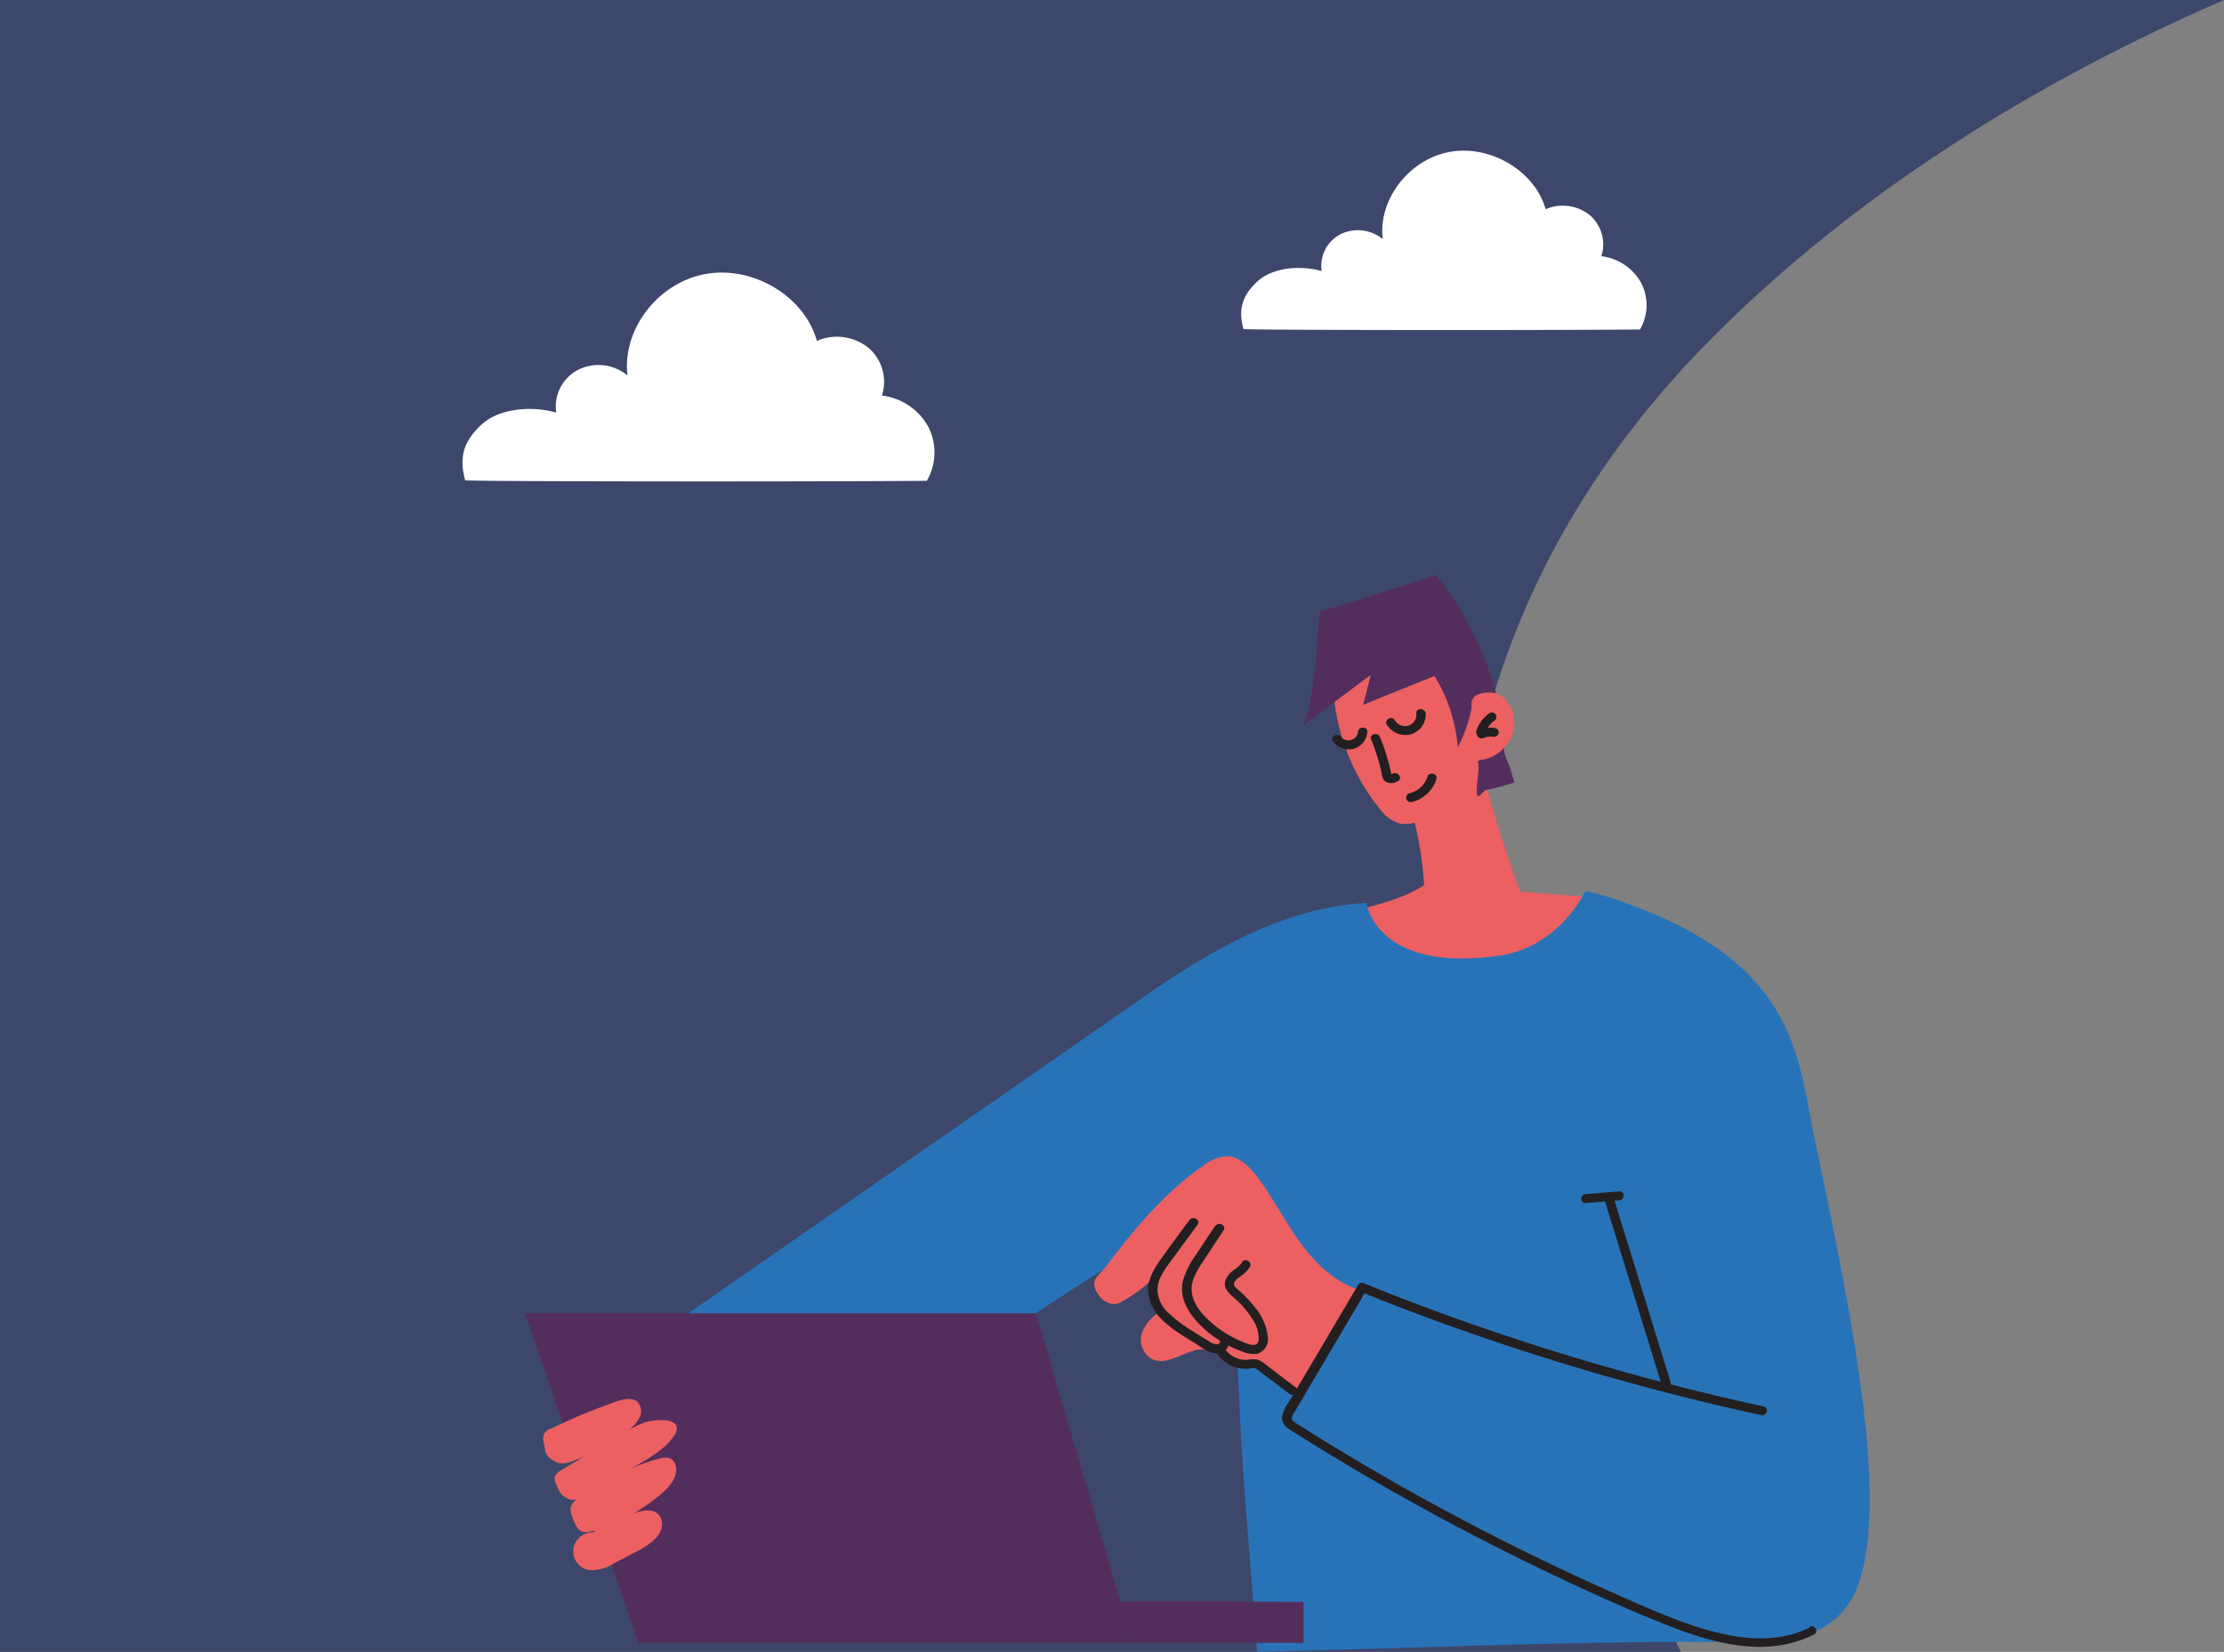
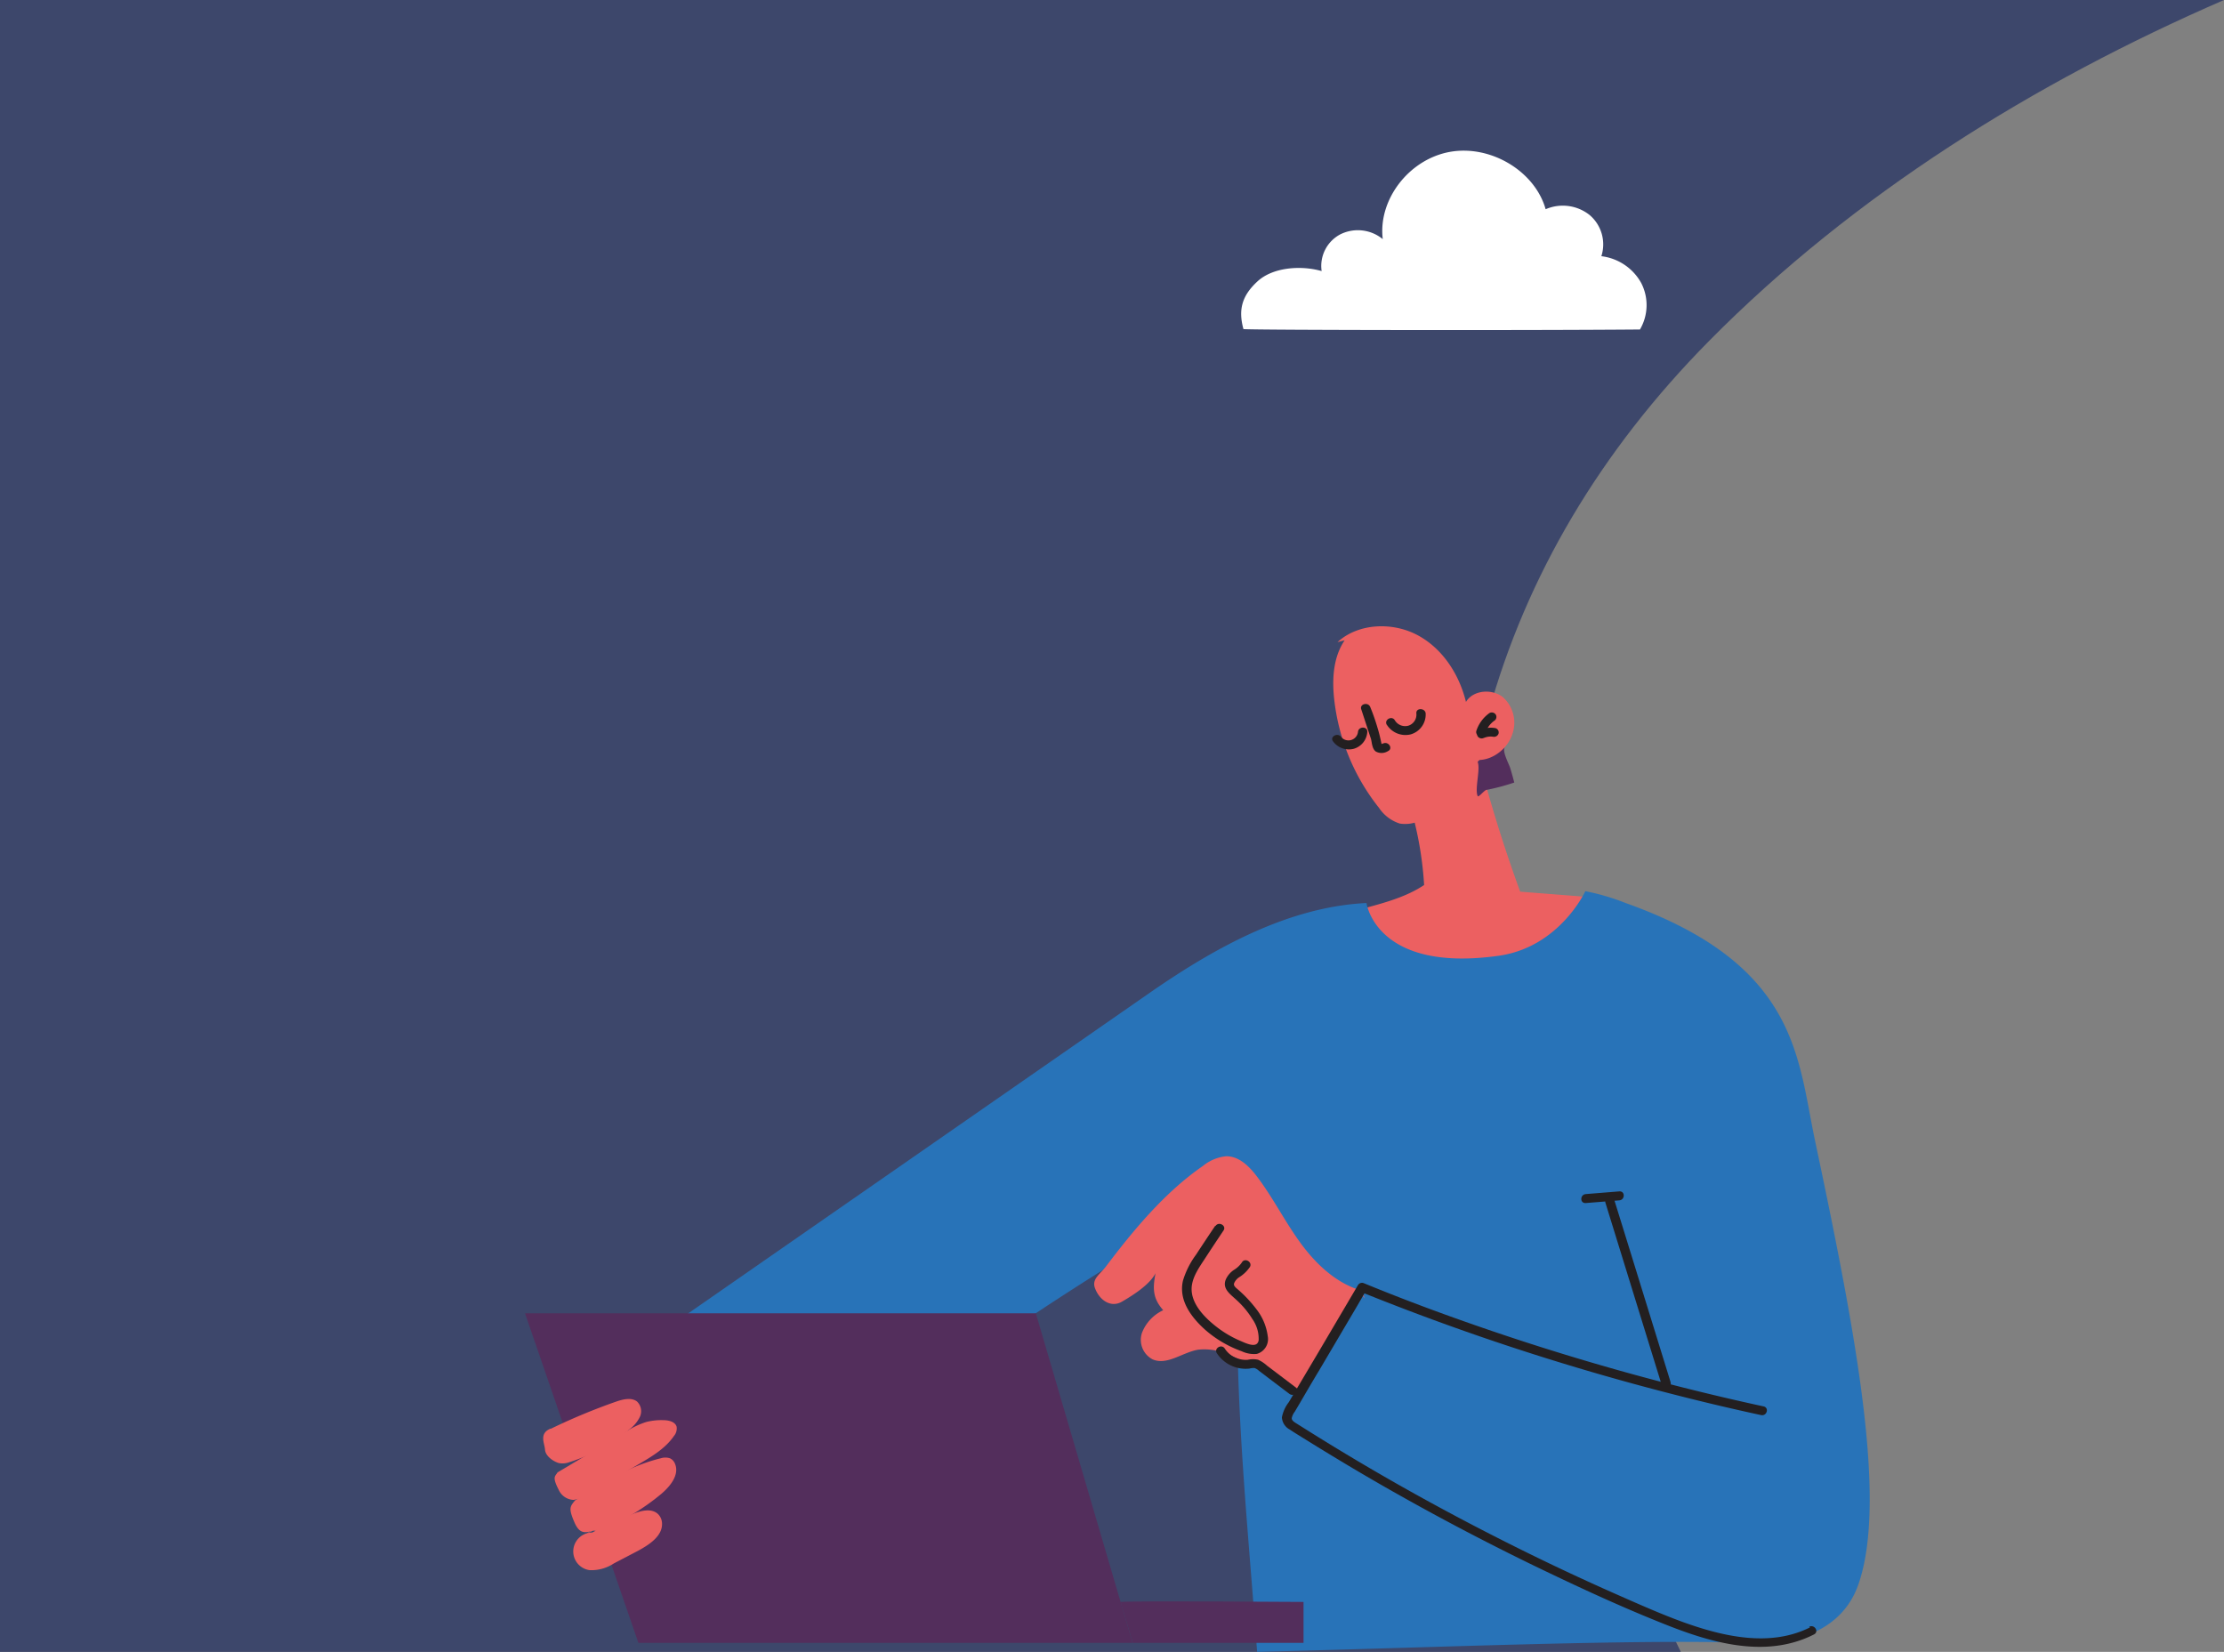
<svg xmlns="http://www.w3.org/2000/svg" id="Layer_1" data-name="Layer 1" viewBox="0 0 403.91 300">
  <rect x="0" y="0" width="403.91" height="300" fill="#808080" stroke="none" />
  <defs>
    <style>.cls-1{fill:#3d476b;}.cls-2{fill:#fff;}.cls-3{fill:#ec6061;}.cls-4{fill:#2873b8;}.cls-5{fill:#532e5c;}.cls-6{fill:#231f20;}</style>
  </defs>
  <path class="cls-1" d="M310.47,61.84C336.63,35.4,369.33,15,403.91,0H0V300H305.26c-14.5-29.7-28.5-59.85-35.81-92C257,153.05,270.59,102.13,310.47,61.84Z" />
  <path class="cls-2" d="M225.84,59.81c-1-3.6-.26-6.14,2.55-8.72s7.91-2.93,11.64-1.86a6.48,6.48,0,0,1,3.39-6.67,7.13,7.13,0,0,1,7.71.87c-.88-7.16,4.75-14.49,12.16-15.84S278.77,31.08,280.71,38a7.82,7.82,0,0,1,8,1.06,7,7,0,0,1,2.12,7.47,9.57,9.57,0,0,1,7.24,4.87,8.76,8.76,0,0,1-.23,8.44c-21.14.18-69.5.11-72-.07" />
-   <path class="cls-2" d="M84.48,87.24c-1.15-4.19-.29-7.14,3-10.15s9.2-3.4,13.54-2.16a7.52,7.52,0,0,1,3.94-7.75,8.29,8.29,0,0,1,9,1c-1-8.31,5.52-16.84,14.14-18.41s18,4,20.26,12.15a9.1,9.1,0,0,1,9.34,1.23,8.11,8.11,0,0,1,2.47,8.69,11.09,11.09,0,0,1,8.41,5.66,10.17,10.17,0,0,1-.26,9.82c-24.59.2-80.81.12-83.77-.08" />
  <path class="cls-3" d="M256.53,147.86a63.8,63.8,0,0,1,2.11,12.87c-4.49,3-10.31,3.88-15.49,5.53,4.46,7.82,15.31,12.65,24.55,12.94,5.51.17,11.19-.58,16-3.23s8.54-7.42,8.8-12.75l-16.41-1.28a257.58,257.58,0,0,1-7.88-25.57l-11.08,11.56Z" />
  <path class="cls-4" d="M248.2,164c-14,.66-27.26,7.93-38.95,16L121.14,241.2c19.1,2.34,35,2.54,53.85,6.12,15.86-10.77,31.2-21,50.62-31.32-2.47,29.25.61,55.47,2.7,84,32.4-.78,68.29-2.34,89.4-1.63,0,0,15.53,1.63,19.8-10.62,5.36-15.37-.64-46.4-7.88-80.62-3.19-15.08-3.09-32-34.4-43.13a41.15,41.15,0,0,0-7.31-2.15s-4.67,10.17-15.74,11.73c-22.3,3.14-24-9.56-24-9.56Z" />
  <path class="cls-3" d="M247.63,234.49c-4.77-1.25-8.55-4.81-11.41-8.71s-5-8.24-7.94-12.11c-1.39-1.84-3.26-3.72-5.62-3.68a7.93,7.93,0,0,0-4.19,1.76c-6.91,4.77-12.59,11.61-17.59,18.23-1.12,1.48-2.66,2.31-2,4,.8,2.14,2.86,3.59,4.88,2.42s5.08-3.12,6.1-5.17c-.53,2.79-.51,4.57,1.4,6.72a7.52,7.52,0,0,0-3.85,4.08,4,4,0,0,0,1.9,4.84c2.64,1.17,5.43-1.27,8.3-1.75a10.51,10.51,0,0,1,5.5.9,65.12,65.12,0,0,1,7.27,3.55l5.4,2.93c3.85-4.8,7.54-13.64,11.87-18-2-1.72,1.16,2.88-.14.57Z" />
  <path class="cls-5" d="M273.29,135.71c-.52.73.75,3,1,3.82.44,1.43.72,2.59.72,2.59a40.07,40.07,0,0,1-4.94,1.32c-.41-.1-1.55,1.5-1.71,1.12-.56-1.26.55-4.93,0-6.19,1.1-1.31,3.44-1.57,4.92-2.66Z" />
  <path class="cls-3" d="M244.21,116.28c-2.08,3.07-2.3,7-1.91,10.64a38.43,38.43,0,0,0,8.15,19.8,7.12,7.12,0,0,0,3.78,2.85A6.41,6.41,0,0,0,258,149a15.23,15.23,0,0,0,9-11.21c3.13,1,6.62-1.37,7.64-4.39a6.23,6.23,0,0,0-1.71-6.8c-2-1.57-5.42-1.27-6.69.88-1.2-4.92-4.16-9.62-8.72-12.09s-10.81-2.25-14.61,1.23Z" />
-   <path class="cls-5" d="M260.09,104.74l-20.26,6.31c-.51.15-.73,15.25-3.09,20.65,3.17-2.32,9-6.79,12.21-9.11L247.57,128l12.95-5.23a29,29,0,0,1,4.23,12.94,26.09,26.09,0,0,0,2.44-6.71c.23-1.1-.2-1.29.4-2.25s3-1.16,4.1-.85a57.35,57.35,0,0,0-11-21.56Z" />
  <path class="cls-6" d="M303.4,251l-7.95-25.74L293.2,218c-.31-1-1.94-.57-1.63.44l7.95,25.74,2.25,7.28c.31,1,1.94.58,1.63-.43Z" />
  <path class="cls-6" d="M288,218.49l6.09-.49c1.07-.09,1.08-1.72,0-1.63l-6.09.49c-1.08.09-1.09,1.72,0,1.63Z" />
  <polygon class="cls-5" points="95.35 238.51 115.94 298.37 205.7 298.37 188.12 238.51 95.35 238.51" />
  <path class="cls-5" d="M203.51,290.93c2.19-.22,33.23,0,33.23,0v7.44h-31Z" />
-   <path class="cls-6" d="M216,221.58c-1.68,2.29-3.38,4.57-5,6.86-1.37,1.89-2.71,4.06-2.45,6.47.5,4.52,5.34,7.06,8.86,9.28,1.1.69,2.32,1.67,3.72,1.58a2.14,2.14,0,0,0,2.08-2.49c-.21-1-1.84-.59-1.63.44.07.32-.54.44-.75.42a3.19,3.19,0,0,1-1.33-.59c-1-.6-2-1.22-2.92-1.83a23.61,23.61,0,0,1-4.31-3.22,6,6,0,0,1-2.06-4.33c.05-2,1.42-3.78,2.58-5.35l4.71-6.41c.63-.86-.83-1.68-1.45-.83Z" />
  <path class="cls-6" d="M220.68,222.65q-1.76,2.61-3.48,5.24a15.32,15.32,0,0,0-2.35,4.67c-.85,3.56,1.49,6.69,4.09,9a20.51,20.51,0,0,0,4.41,2.93,20.76,20.76,0,0,0,2.17.92,5.23,5.23,0,0,0,2.72.48,2.79,2.79,0,0,0,2-3.23,10,10,0,0,0-1.83-4.59,23.65,23.65,0,0,0-3.84-4.1c-.33-.31-.6-.57-.4-1a2.43,2.43,0,0,1,.87-1A6.52,6.52,0,0,0,227,230.1c.51-.92-.95-1.75-1.46-.82a4.71,4.71,0,0,1-1.47,1.37,4.15,4.15,0,0,0-1.44,1.7c-.68,1.66.71,2.61,1.81,3.63a16.12,16.12,0,0,1,3,3.56,6.24,6.24,0,0,1,1.15,3.86c-.26,1.63-2.43.49-3.39.09a19.33,19.33,0,0,1-4-2.32c-2.32-1.75-5.09-4.47-4.76-7.56.2-1.8,1.32-3.4,2.3-4.89q1.72-2.64,3.47-5.25c.59-.88-.87-1.7-1.45-.82Z" />
  <path class="cls-6" d="M235.36,252l-3.53-2.68-1.72-1.3a6.19,6.19,0,0,0-1.61-1.07,4.28,4.28,0,0,0-1.85,0,4.37,4.37,0,0,1-1.57-.14,4.44,4.44,0,0,1-2.64-1.89c-.57-.89-2-.07-1.45.83a6.26,6.26,0,0,0,5.95,2.8,2.68,2.68,0,0,1,.93-.09,2.26,2.26,0,0,1,.75.47l1.81,1.38,3.74,2.83c.84.64,2.05-.5,1.19-1.15Z" />
  <path class="cls-3" d="M100,259.5a111.7,111.7,0,0,1,11.9-4.95c1.26-.43,2.8-.81,3.81,0a2.44,2.44,0,0,1,.5,2.77,6.2,6.2,0,0,1-1.94,2.3,31.77,31.77,0,0,1-10.78,5.9,3.55,3.55,0,0,1-2,.19c-1.11-.33-2.44-1.32-2.51-2.45s-1.13-2.93,1-3.8Z" />
  <path class="cls-3" d="M101.32,267.37l12.29-7.32a15.63,15.63,0,0,1,3.73-1.79,11.06,11.06,0,0,1,3.09-.34c1,0,2.18.27,2.45,1.18a2.1,2.1,0,0,1-.48,1.69c-1.56,2.28-4.06,3.76-6.48,5.17l-9.77,5.69a4.45,4.45,0,0,1-2,.75,3.09,3.09,0,0,1-2.69-1.85c-1.25-2.42-.6-2.42-.18-3.18Z" />
  <path class="cls-3" d="M104.39,272.53c4.9-3.14,9.93-6.32,15.63-7.69a2.71,2.71,0,0,1,1.64,0,1.82,1.82,0,0,1,.93,1c.84,2-.85,4.09-2.53,5.5a40.61,40.61,0,0,1-9.71,6,8.27,8.27,0,0,1-1.85.49c-1.76.31-3,1.23-4.11-1.21-1.2-2.72-.85-3,0-4.07Z" />
  <path class="cls-3" d="M108.18,278a2.08,2.08,0,0,0-1.54.45l8-3.38c1.58-.67,3.62-1.27,4.86-.1a2.42,2.42,0,0,1,.73,1.66c.13,2.29-2.25,3.87-4.33,5l-4.42,2.31a7.4,7.4,0,0,1-4.39,1.22,3.43,3.43,0,0,1,.45-6.83Z" />
  <path class="cls-6" d="M328.71,295.56c-7.24,3.63-15.74,1.66-23-.95-3.93-1.43-7.76-3.13-11.57-4.81q-6-2.64-11.88-5.44-11.74-5.6-23.13-11.85t-22.46-13.23l-1.32-.83c-.33-.21-.76-.48-.75-.9a2.8,2.8,0,0,1,.55-1.17l.91-1.54c1.17-2,2.33-4,3.5-5.93l6.87-11.65c.58-1,1.16-2,1.75-3l-1,.38q13.75,5.55,27.86,10.18t28.51,8.32q8.1,2.09,16.29,3.86c1.05.23,1.51-1.35.45-1.58q-14.53-3.15-28.82-7.26t-28.24-9.14q-7.86-2.82-15.6-6a.86.86,0,0,0-1,.37l-7.19,12.2q-1.78,3-3.56,6l-1.82,3.07a6.4,6.4,0,0,0-1.25,2.76,2.69,2.69,0,0,0,1.44,2.21c.92.62,1.88,1.19,2.82,1.78q2.84,1.77,5.71,3.5,5.78,3.5,11.68,6.81,11.75,6.6,23.88,12.5c8,3.87,16.1,7.64,24.38,10.91,7.38,2.92,16,5.48,23.89,2.88a19.26,19.26,0,0,0,2.82-1.17c1-.48.11-1.89-.85-1.4Z" />
  <path class="cls-6" d="M242.1,134.64a3.56,3.56,0,0,0,3.76,1.35,3.41,3.41,0,0,0,2.46-3.06c.08-1.05-1.61-1.05-1.69,0a1.74,1.74,0,0,1-3.08.89c-.64-.84-2.1,0-1.45.82Z" />
  <path class="cls-6" d="M251.86,131.61a4,4,0,0,0,4.31,1.77,3.75,3.75,0,0,0,2.75-3.82c-.09-1-1.78-1.05-1.69,0a2.1,2.1,0,0,1-1.51,2.25,2.19,2.19,0,0,1-2.4-1c-.54-.91-2-.09-1.46.83Z" />
-   <path class="cls-6" d="M249,134.23a36.72,36.72,0,0,1,1.77,5.47c.18.74.19,1.75.86,2.25a2.17,2.17,0,0,0,2.2-.06c1-.44.13-1.84-.85-1.4a1.24,1.24,0,0,0-.29.1c-.13,0-.14,0,0,.06s.09,0,0,0c-.06-.3-.12-.59-.19-.89-.15-.68-.32-1.36-.52-2a37.87,37.87,0,0,0-1.35-3.88c-.4-1-2-.54-1.63.43Z" />
-   <path class="cls-6" d="M256.42,145.65a6.17,6.17,0,0,0,4.45-4.15c.31-1-1.32-1.44-1.62-.44a4.45,4.45,0,0,1-3.28,3,.82.82,0,0,0,.45,1.58Z" />
+   <path class="cls-6" d="M249,134.23c.18.74.19,1.75.86,2.25a2.17,2.17,0,0,0,2.2-.06c1-.44.13-1.84-.85-1.4a1.24,1.24,0,0,0-.29.1c-.13,0-.14,0,0,.06s.09,0,0,0c-.06-.3-.12-.59-.19-.89-.15-.68-.32-1.36-.52-2a37.87,37.87,0,0,0-1.35-3.88c-.4-1-2-.54-1.63.43Z" />
  <path class="cls-6" d="M269.77,133.12a4.39,4.39,0,0,1,1.59-2.21.82.82,0,0,0,.3-1.12.87.87,0,0,0-1.15-.29,6.37,6.37,0,0,0-2.37,3.19c-.34,1,1.29,1.43,1.63.43Z" />
  <path class="cls-6" d="M269.55,134a3.05,3.05,0,0,1,1.61-.2.87.87,0,0,0,1-.57.82.82,0,0,0-.59-1,5.26,5.26,0,0,0-2.91.36.81.81,0,0,0-.3,1.12.87.87,0,0,0,1.15.29Z" />
</svg>